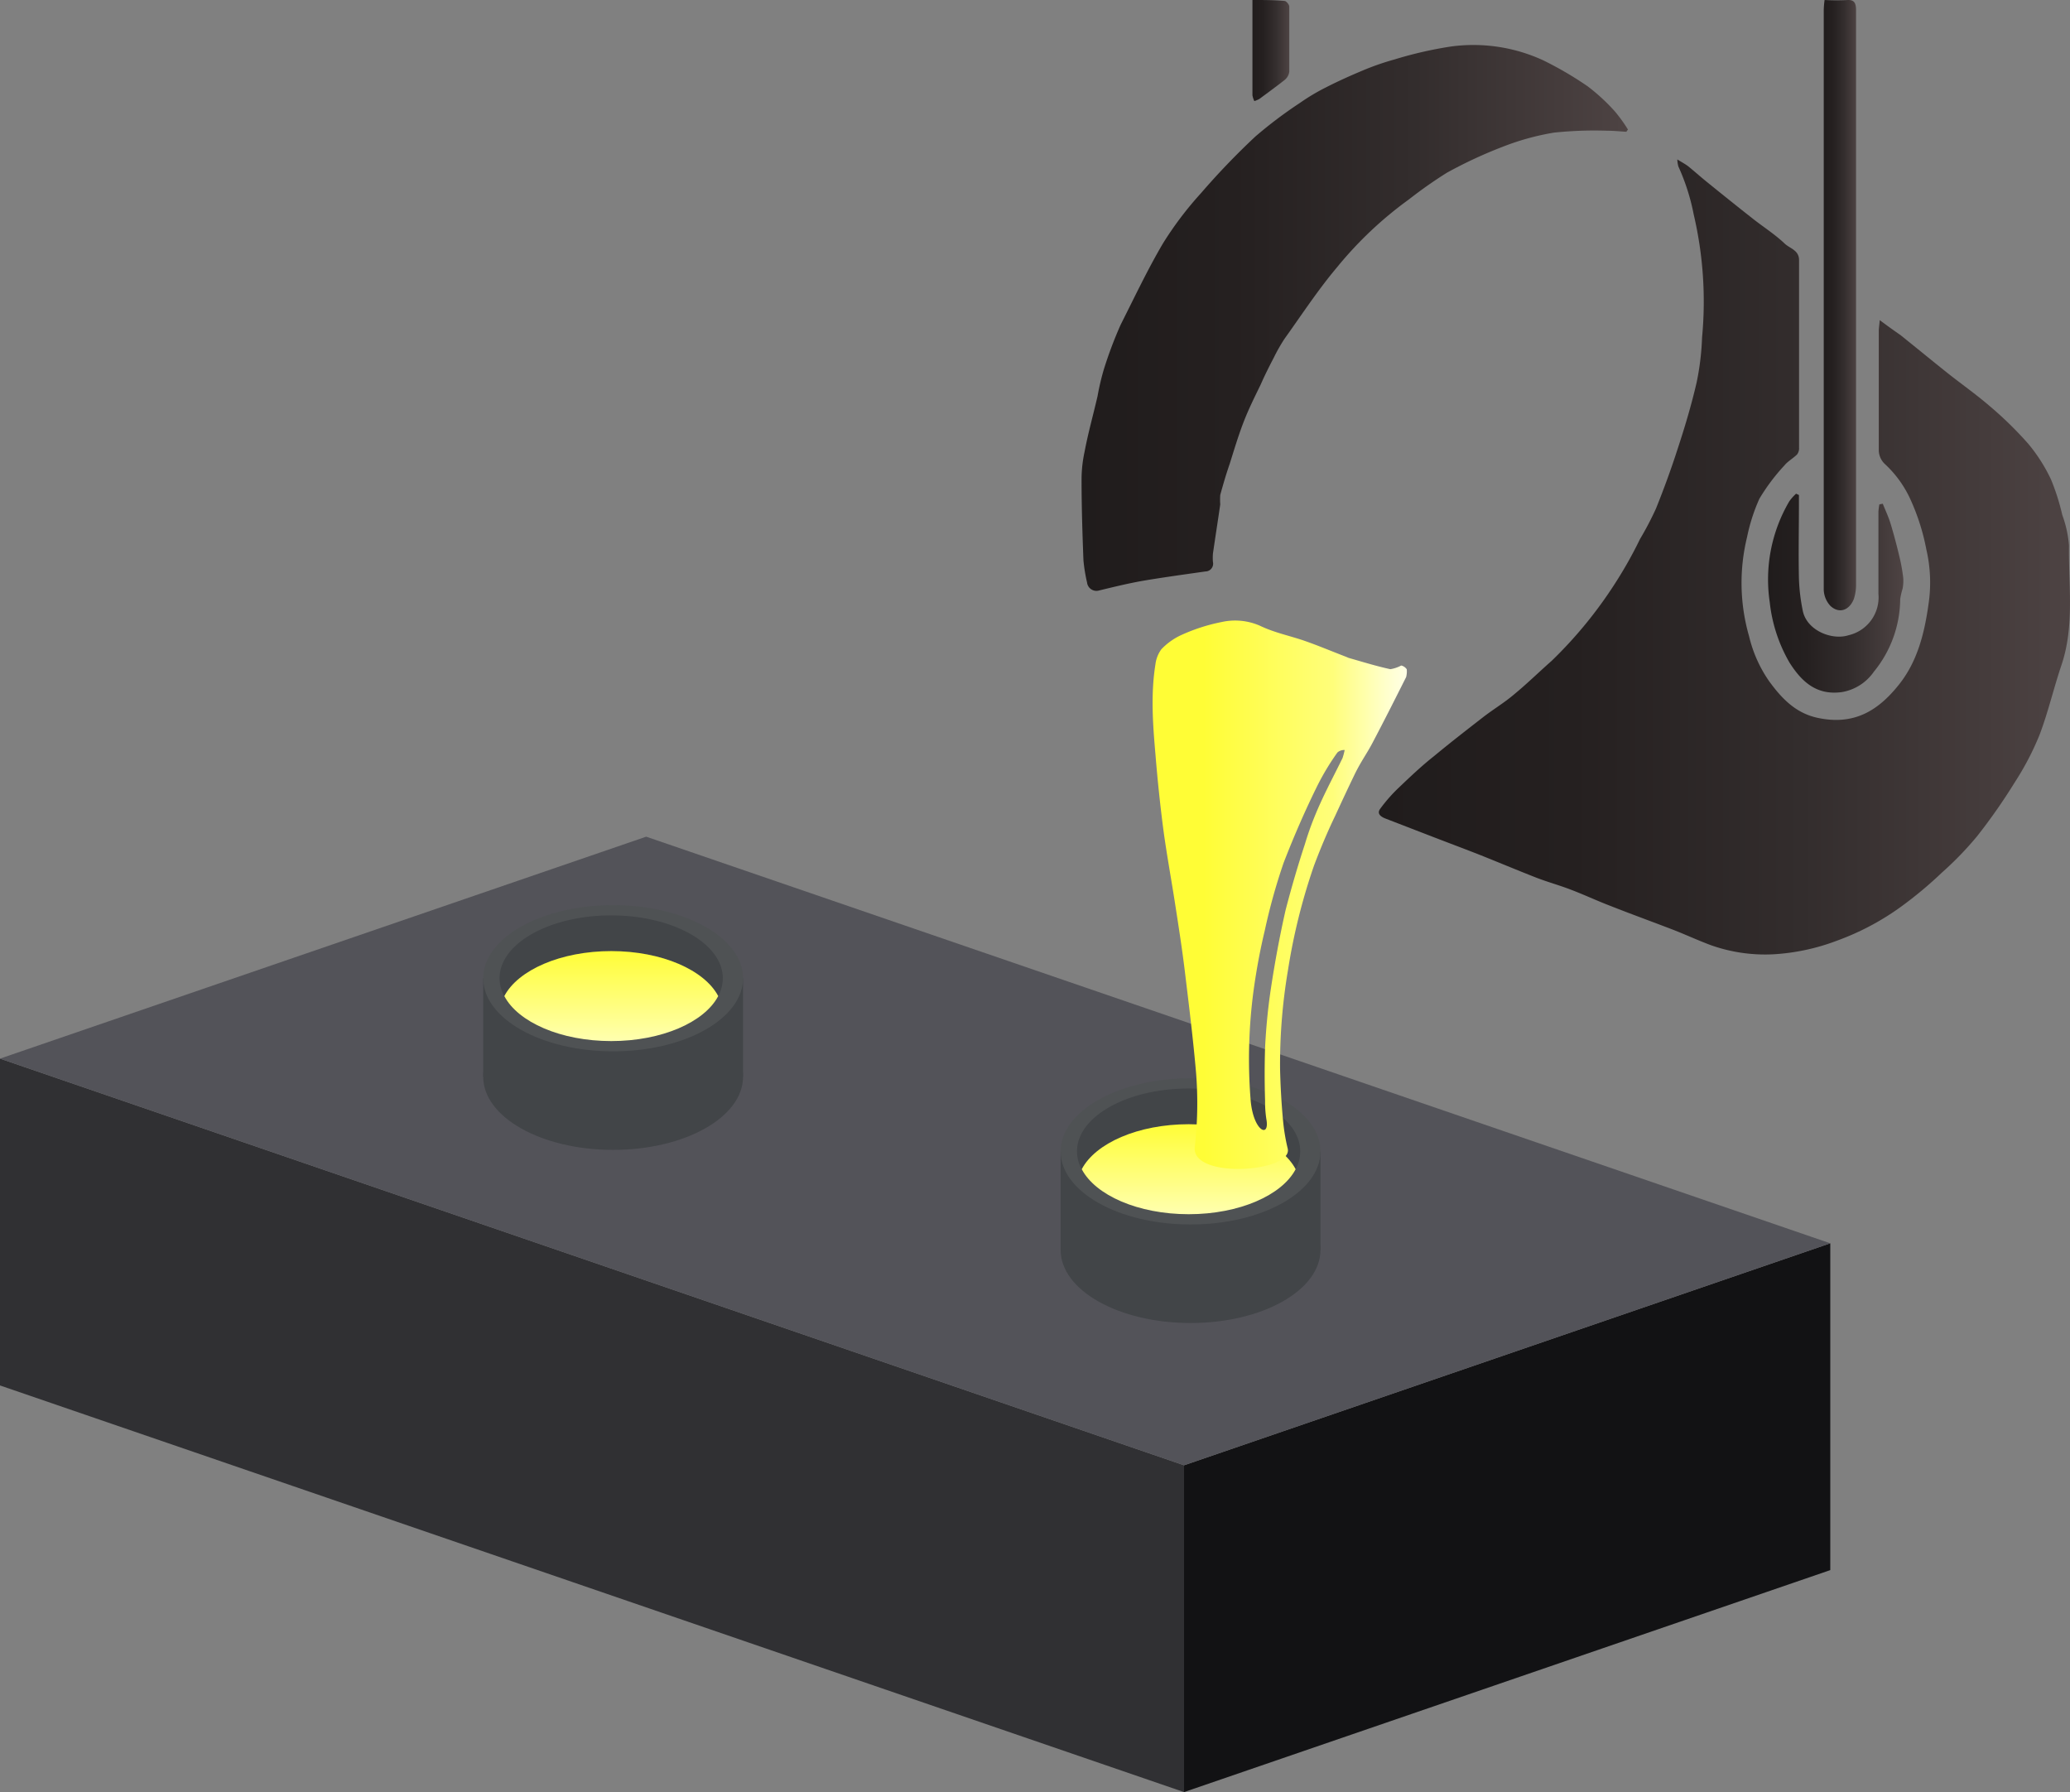
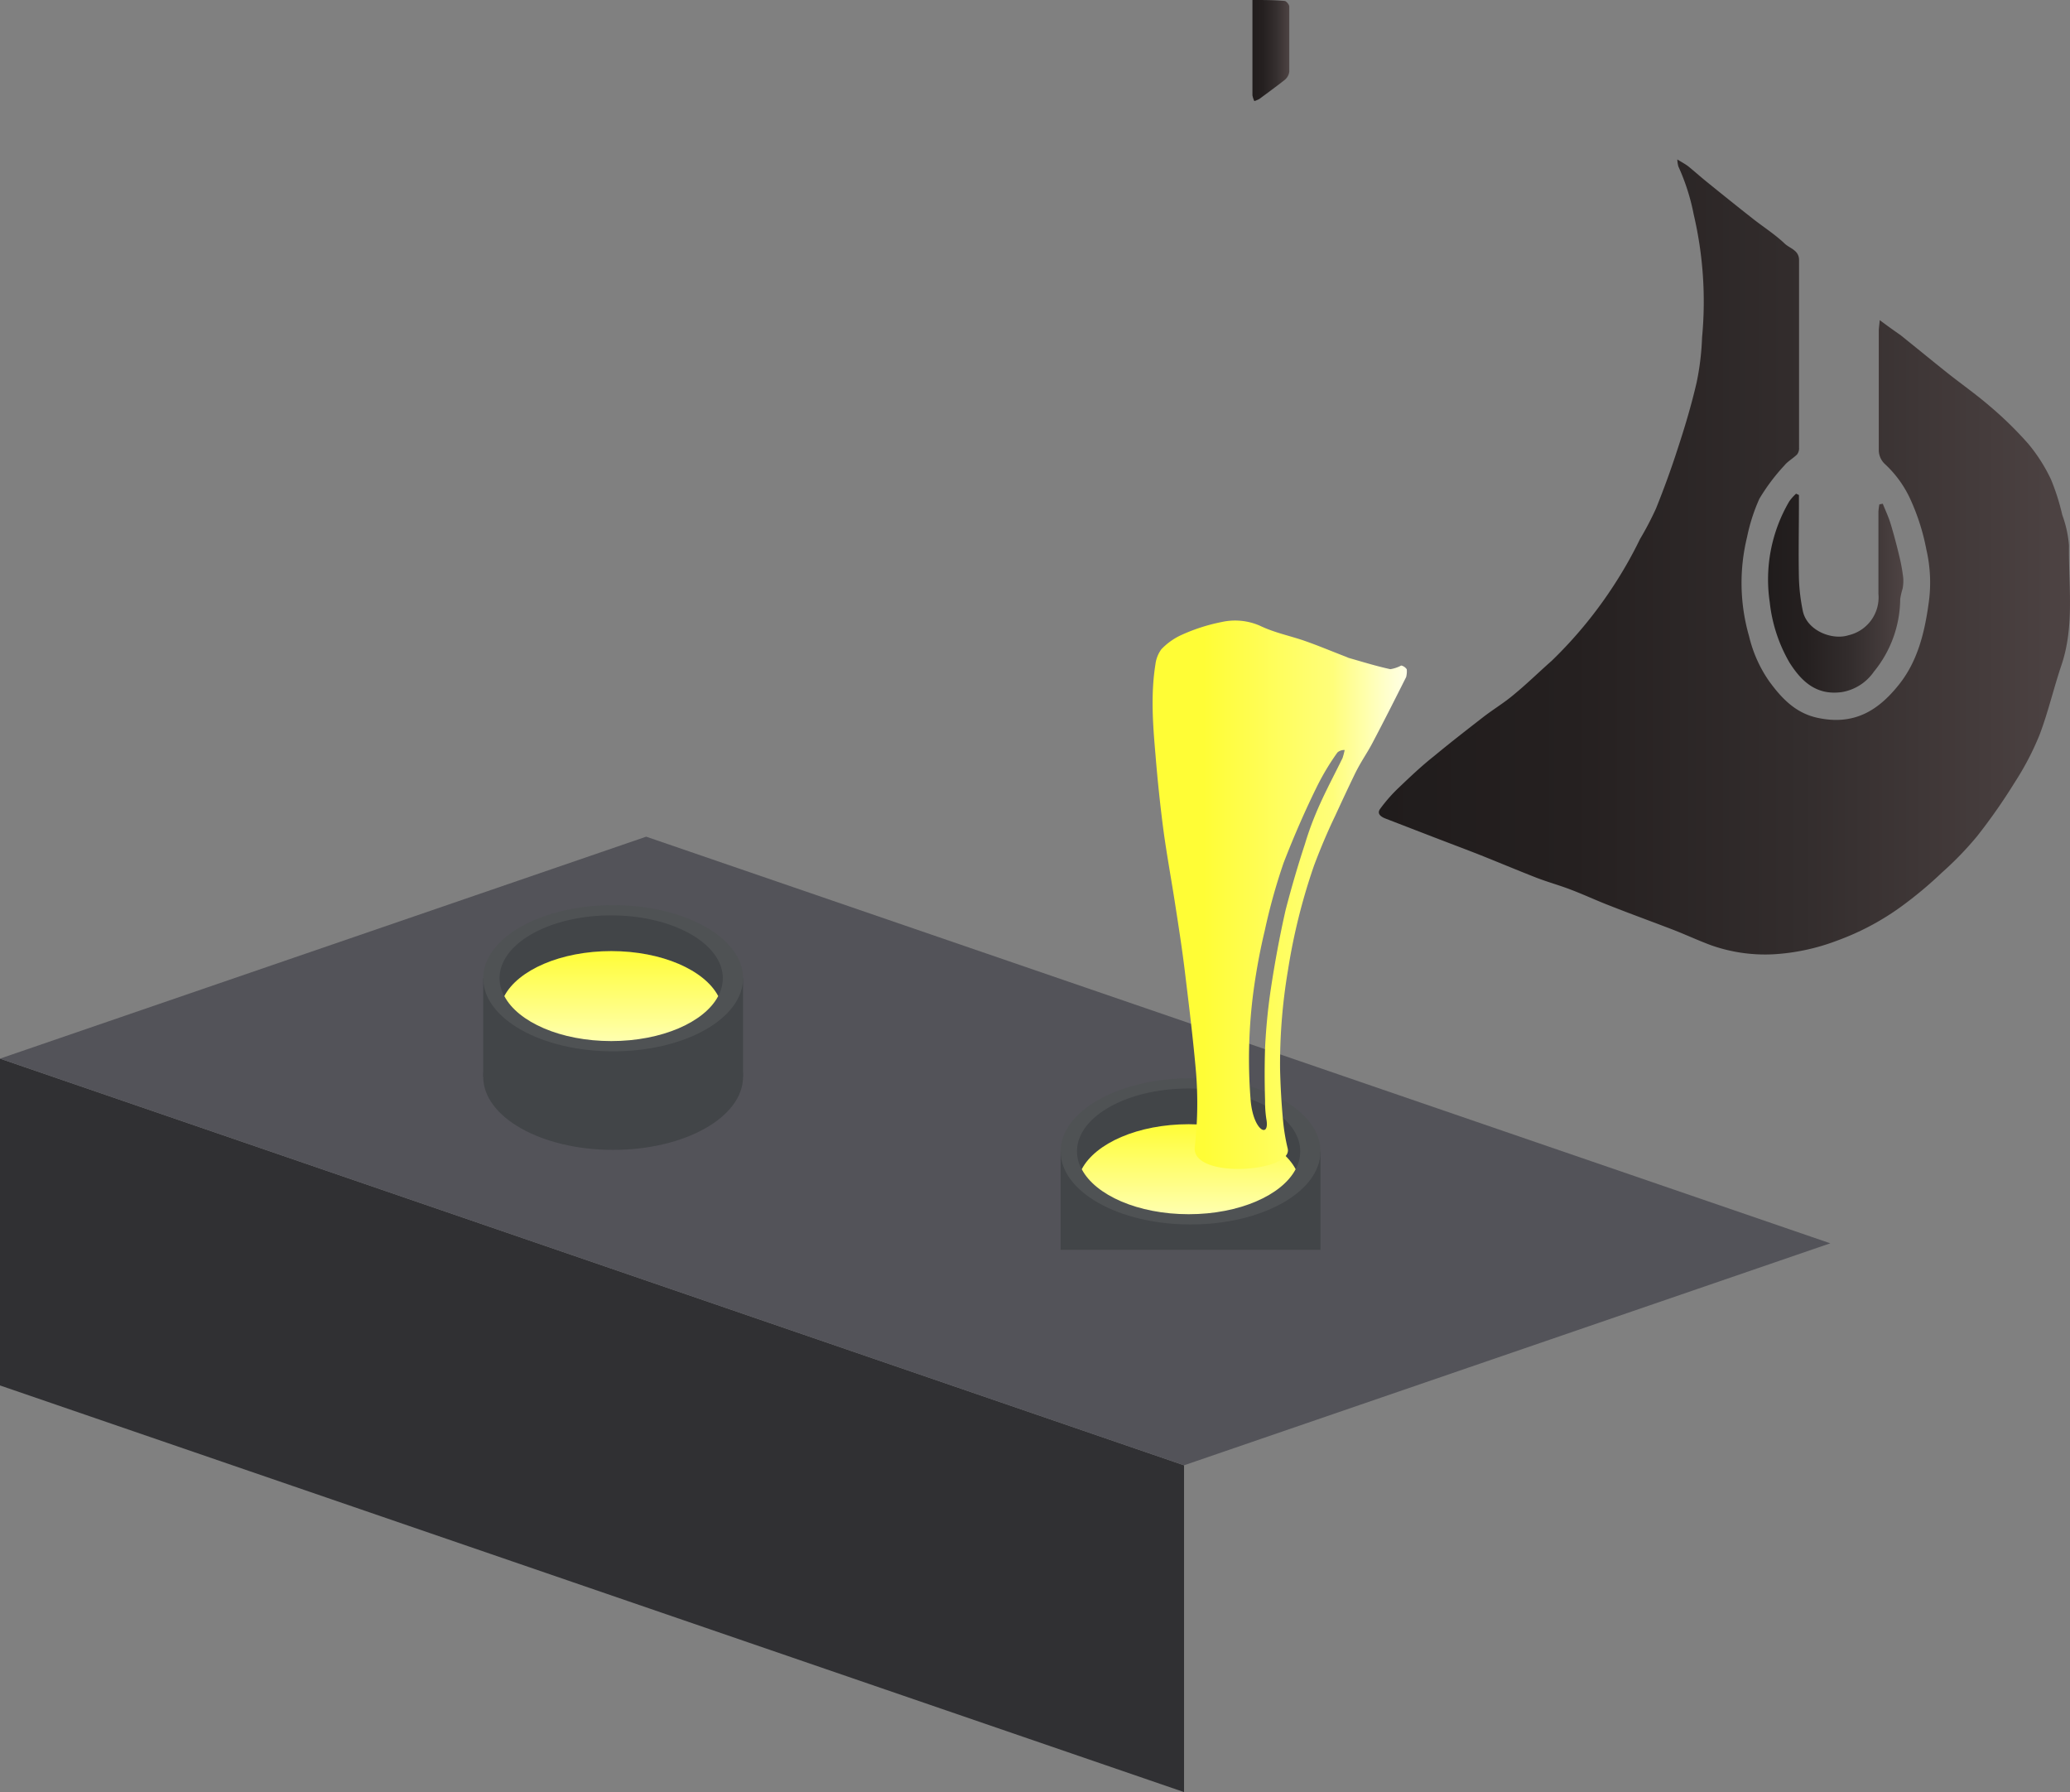
<svg xmlns="http://www.w3.org/2000/svg" xmlns:xlink="http://www.w3.org/1999/xlink" width="663.2" height="574.094" viewBox="0 0 663.2 574.094">
  <rect x="0" y="0" width="663.2" height="574.094" fill="#808080" stroke="none" />
  <defs>
    <linearGradient id="linear-gradient" x1="0.5" x2="0.5" y2="1" gradientUnits="objectBoundingBox">
      <stop offset="0" stop-color="#fffd36" />
      <stop offset="1" stop-color="#ffffaf" />
    </linearGradient>
    <linearGradient id="linear-gradient-2" x1="1" y1="0.5" x2="0.001" y2="0.5" gradientUnits="objectBoundingBox">
      <stop offset="0" stop-color="#4e4444" />
      <stop offset="0.04" stop-color="#4b4141" />
      <stop offset="0.39" stop-color="#332d2d" />
      <stop offset="0.72" stop-color="#252020" />
      <stop offset="1" stop-color="#201c1c" />
    </linearGradient>
    <linearGradient id="linear-gradient-3" x1="1" y1="0.5" x2="0" y2="0.5" xlink:href="#linear-gradient-2" />
    <linearGradient id="linear-gradient-4" x1="1.02" y1="0.5" x2="-0.006" y2="0.5" xlink:href="#linear-gradient-2" />
    <linearGradient id="linear-gradient-5" x1="1.001" y1="0.5" x2="0" y2="0.5" xlink:href="#linear-gradient-2" />
    <linearGradient id="linear-gradient-6" x1="1.008" y1="0.5" x2="-0.003" y2="0.5" xlink:href="#linear-gradient-2" />
    <linearGradient id="linear-gradient-7" x1="1" y1="0.501" x2="0" y2="0.501" gradientUnits="objectBoundingBox">
      <stop offset="0" stop-color="#ffffe7" />
      <stop offset="0.09" stop-color="#ffffc8" />
      <stop offset="0.29" stop-color="#fffe7a" />
      <stop offset="0.793" stop-color="#fffd36" />
      <stop offset="1" stop-color="#fffd36" />
    </linearGradient>
  </defs>
  <g id="Group_6011" data-name="Group 6011" transform="translate(-990.458 -201.494)">
    <g id="Group_6010" data-name="Group 6010" transform="translate(990.458 469.52)">
      <g id="Group_6010-2" data-name="Group 6010" transform="translate(0 0)">
-         <path id="Path_7661" data-name="Path 7661" d="M1006.8,794.872V690.182l207.045-71.112V723.76Z" transform="translate(-627.448 -488.803)" fill="#121214" />
        <path id="Path_7662" data-name="Path 7662" d="M1515.012,792.136,1135.66,661.869V557.17l379.352,130.276Z" transform="translate(-1135.66 -486.068)" fill="#303033" />
        <path id="Path_7663" data-name="Path 7663" d="M1386.152,684.159,1006.8,553.882l207.028-71.1L1593.2,613.047Z" transform="translate(-1006.8 -482.78)" fill="#535359" />
      </g>
    </g>
    <g id="Layer_2" data-name="Layer 2" transform="translate(1300.903 201.494)">
      <g id="Group_8570" data-name="Group 8570" transform="translate(29.37 345.422)">
-         <path id="Path_8150" data-name="Path 8150" d="M557.957,242.647c0,12.94-18.632,23.417-41.624,23.417s-41.624-10.477-41.624-23.417,18.631-23.417,41.624-23.417C539.326,219.2,557.957,229.707,557.957,242.647Z" transform="translate(-474.71 -187.658)" fill="#424548" />
        <rect id="Rectangle_7019" data-name="Rectangle 7019" width="83.247" height="31.543" transform="translate(0 23.417)" fill="#424548" />
        <path id="Path_8151" data-name="Path 8151" d="M557.957,231.5c0,12.94-18.632,23.417-41.624,23.417S474.71,244.437,474.71,231.5s18.631-23.417,41.624-23.417S557.957,218.585,557.957,231.5Z" transform="translate(-474.71 -208.08)" fill="#4f5254" />
        <g id="Group_5855" data-name="Group 5855" transform="translate(5.238 3.285)">
          <path id="Path_8152" data-name="Path 8152" d="M512.351,220.679c16.225,0,29.9,6.088,34.262,14.413a12.113,12.113,0,0,0,1.472-5.72c0-11.1-16-20.132-35.762-20.132-19.736,0-35.762,9-35.762,20.132a12.453,12.453,0,0,0,1.472,5.72C482.45,226.767,496.126,220.679,512.351,220.679Z" transform="translate(-476.56 -209.24)" fill="#424548" />
          <path id="Path_8153" data-name="Path 8153" d="M511.362,242.105c16.224,0,29.9-6.088,34.261-14.413-4.389-8.325-18.037-14.412-34.261-14.412s-29.9,6.088-34.262,14.412C481.461,236.017,495.137,242.105,511.362,242.105Z" transform="translate(-475.571 -201.84)" fill="url(#linear-gradient)" />
        </g>
      </g>
      <g id="Layer_1" data-name="Layer 1" transform="translate(16.032 0)">
        <g id="Group_8521" data-name="Group 8521" transform="translate(20.037)">
          <path id="Path_7282" data-name="Path 7282" d="M160.483,68.3c-.152,1.791-.3,2.64-.3,3.49v38.392a6.222,6.222,0,0,0,1.821,4.1,35.418,35.418,0,0,1,8.043,10.865,69.955,69.955,0,0,1,5.372,16.632,46.708,46.708,0,0,1,.7,17.481c-1.275,9.1-3.46,18.21-9.378,25.676-6.677,8.437-14.446,13.293-26.161,10.774-7.071-1.517-11.533-6.252-15.539-11.745a42.185,42.185,0,0,1-6.4-14.325,61.761,61.761,0,0,1-.668-31.806,58.121,58.121,0,0,1,3.945-12.292,63.339,63.339,0,0,1,8.073-10.744c1.093-1.335,2.762-2.215,4.006-3.46a3.187,3.187,0,0,0,.637-2.155V49.061c0-3.217-3.035-3.733-4.643-5.311-3.035-2.883-6.647-5.19-9.985-7.8-5.1-4.006-10.2-8.1-15.175-12.14-1.912-1.548-3.763-3.217-5.675-4.765-.91-.7-1.942-1.244-3.521-2.216a9.59,9.59,0,0,0,.334,2.246,68.378,68.378,0,0,1,4.917,15.387,122.339,122.339,0,0,1,2.671,39.454,83.981,83.981,0,0,1-1.73,14.325c-1.639,7.132-3.733,14.143-6.07,21.245-2.064,6.434-4.4,12.808-6.92,19.09a100.366,100.366,0,0,1-5.159,9.864,134.326,134.326,0,0,1-7.891,14.052A138.093,138.093,0,0,1,55.352,177.47c-4.067,3.581-7.921,7.375-12.14,10.835-3.035,2.58-6.586,4.7-9.8,7.193-5.281,4.1-10.562,8.194-15.721,12.474-3.854,3.035-7.587,6.556-11.2,10.015a49.892,49.892,0,0,0-6.07,6.889c-1.032,1.426,0,2.4,1.548,3.035l15.721,6.07c4.583,1.76,9.1,3.46,13.779,5.281,6.373,2.519,12.686,5.19,19.06,7.678,3.642,1.4,7.405,2.428,11.017,3.824,4.158,1.578,8.225,3.49,12.413,5.1,6.768,2.671,13.627,5.159,20.425,7.77,3.945,1.548,7.77,3.308,11.715,4.8a51.9,51.9,0,0,0,20.091,3.035A68.319,68.319,0,0,0,147.038,267a83.343,83.343,0,0,0,20.334-10.835,128.6,128.6,0,0,0,13.081-10.926,105.354,105.354,0,0,0,11.169-11.533,184.046,184.046,0,0,0,12.14-17.36,90.234,90.234,0,0,0,7.921-15.175c2.792-7.345,4.583-15.175,7.071-22.489,4.188-12.625,2.185-25.433,2.367-38.18a36.722,36.722,0,0,0-2.155-9.8,72.256,72.256,0,0,0-3.581-11.29,53.2,53.2,0,0,0-7.193-11.351,115.871,115.871,0,0,0-12.383-12.14c-4.492-3.885-9.408-7.314-14.082-11.047s-9.742-7.891-14.629-11.806C165.036,71.641,163.033,70.215,160.483,68.3Z" transform="translate(95.243 34.249)" fill="url(#linear-gradient-2)" />
-           <path id="Path_7284" data-name="Path 7284" d="M221.727,31.823a49.352,49.352,0,0,0-4.188-5.8,61.915,61.915,0,0,0-8.68-8.012,111.569,111.569,0,0,0-14.264-8.346A53.415,53.415,0,0,0,165,5.237a127.834,127.834,0,0,0-18.21,4.188,82.154,82.154,0,0,0-9.955,3.46c-4.128,1.73-8.043,3.49-11.9,5.463a66.41,66.41,0,0,0-8.376,5.008,139.121,139.121,0,0,0-14.2,10.713A236.272,236.272,0,0,0,84.88,52.279,110.471,110.471,0,0,0,72.74,68.334c-4.947,8.407-9.1,17.239-13.536,26.01A131.326,131.326,0,0,0,53.8,108.7a79.211,79.211,0,0,0-2,8.528c-1.4,6.07-3.035,11.836-4.158,17.815a42.673,42.673,0,0,0-.971,8.771c0,8.68.273,17.33.607,26.01a52.412,52.412,0,0,0,1.153,7.1,3.035,3.035,0,0,0,3.945,2.549c4.522-1.093,9.1-2.216,13.688-3.035,6.738-1.153,13.506-2.064,20.274-3.035a2.489,2.489,0,0,0,2.428-3.035,15.96,15.96,0,0,1,0-2.7c.759-5.25,1.578-10.471,2.337-15.721a23.127,23.127,0,0,1,0-3.035c.91-3.338,1.882-6.677,3.035-9.985,1.4-4.461,2.731-8.923,4.4-13.263s3.612-8.194,5.524-12.14c1.335-3.035,2.731-5.8,4.219-8.65a54.781,54.781,0,0,1,3.46-6.07c5.524-7.709,10.713-15.66,16.814-22.884a121.4,121.4,0,0,1,23.035-21.73,141.56,141.56,0,0,1,12.14-8.528,143.678,143.678,0,0,1,17.815-8.285,81.367,81.367,0,0,1,16.45-4.552,123.912,123.912,0,0,1,17.148-.607c2,0,4.037.212,6.07.334Z" transform="translate(-46.67 9.665)" fill="url(#linear-gradient-3)" />
-           <path id="Path_7285" data-name="Path 7285" d="M22.862,0a27.832,27.832,0,0,0-.273,3.247V188.926a7.982,7.982,0,0,0,2.124,5.159c2.792,2.61,6.07,1.487,7.527-2.216a14.386,14.386,0,0,0,.7-4.7V3.308C32.938,1,32.422-.212,29.9.03A68.074,68.074,0,0,1,22.862,0Z" transform="translate(215.2 0)" fill="url(#linear-gradient-4)" />
          <path id="Path_7286" data-name="Path 7286" d="M26.582,52.11A15.174,15.174,0,0,0,24.4,54.568a49.44,49.44,0,0,0-6.252,32.353,48.954,48.954,0,0,0,6.313,19.272c3.854,6.07,8.619,10.622,16.844,9.469a15.63,15.63,0,0,0,10.2-6.525,37.118,37.118,0,0,0,8.437-23.278,21.244,21.244,0,0,1,.759-3.278,13.051,13.051,0,0,0,.212-3.49,55.088,55.088,0,0,0-1.184-6.647c-.85-3.612-1.791-7.162-2.853-10.683-.668-2.216-1.669-4.31-2.519-6.434l-1.093.212a21.425,21.425,0,0,0-.3,2.337V84.19A12.443,12.443,0,0,1,43.4,97.452c-5.342,1.73-13.475-1.548-14.689-7.921a60.4,60.4,0,0,1-1.214-10.167c-.182-8.134,0-16.267,0-24.28V52.535Z" transform="translate(202.345 106.042)" fill="url(#linear-gradient-5)" />
          <path id="Path_7287" data-name="Path 7287" d="M82.42,0V30.532a7.343,7.343,0,0,0,.607,1.851,8.862,8.862,0,0,0,1.639-.7c2.732-2.033,5.463-4.006,8.073-6.07a4.037,4.037,0,0,0,1.487-2.64V2.124c0-.637-.941-1.791-1.517-1.821C89.431,0,86.123,0,82.42,0Z" transform="translate(-27.669 0)" fill="url(#linear-gradient-6)" />
        </g>
        <g id="Group_8518" data-name="Group 8518" transform="translate(-1 198.782)">
          <path id="Path_7283" data-name="Path 7283" d="M144.605,233.6a62.865,62.865,0,0,1-1.515-9.27c-.495-5.353-.8-10.8-.927-16.277a180.848,180.848,0,0,1,2.531-31.553,193.153,193.153,0,0,1,8.343-33.511q3.19-8.493,6.792-15.972c2-4.352,4.029-8.7,6.132-13.056s3.9-6.659,5.776-10.227c3.654-6.92,7.238-14.014,10.821-21.151a7.467,7.467,0,0,0,.2-2.481,2.884,2.884,0,0,0-1.783-1.219,11.106,11.106,0,0,1-3.476,1.175c-4.457-.957-8.913-2.35-13.352-3.612l-.927-.392c-4.314-1.654-8.646-3.482-12.978-5-4.831-1.7-9.733-2.611-14.529-4.918a19.831,19.831,0,0,0-12.318-1.175,58.2,58.2,0,0,0-13.3,4.352,20.884,20.884,0,0,0-5.954,4.352,10.242,10.242,0,0,0-1.907,4.831c-1.533,9.531-.838,19.236,0,28.767q1.013,12.58,2.621,24.807c1.105,8.008,2.549,15.755,3.761,23.675,1.087,7.007,2.175,13.97,3.048,21.151,1.284,10.663,2.621,21.325,3.565,32.205a122.822,122.822,0,0,1-.392,23.98C113.608,243.583,146.459,241.219,144.605,233.6Zm-11.837-15.1a165.071,165.071,0,0,1,.927-35.644c.918-6.635,2.113-13.023,3.565-19.062a189.739,189.739,0,0,1,6.061-21.76q5.122-13.2,10.874-24.807a79.294,79.294,0,0,1,6.346-10.489,3.218,3.218,0,0,1,2.317-.783,21.3,21.3,0,0,1-.677,2.568c-4.243,8.7-8.753,16.494-12.051,27.549Q146.8,146.2,143.945,157.18c-1.871,8.255-3.474,16.855-4.8,25.721-.879,5.936-1.478,12.1-1.783,18.366-.178,5.635-.178,11.295,0,16.93a36.464,36.464,0,0,0,.41,6.006C138.918,230.382,133.73,228.224,132.768,218.5Z" transform="translate(-57.525 -64.467)" fill="url(#linear-gradient-7)" />
        </g>
      </g>
      <g id="Group_8569" data-name="Group 8569" transform="translate(-155.63 289.959)">
        <path id="Path_8150-2" data-name="Path 8150" d="M557.957,242.647c0,12.94-18.632,23.417-41.624,23.417s-41.624-10.477-41.624-23.417,18.631-23.417,41.624-23.417C539.326,219.2,557.957,229.707,557.957,242.647Z" transform="translate(-474.71 -187.658)" fill="#424548" />
        <rect id="Rectangle_7019-2" data-name="Rectangle 7019" width="83.247" height="31.543" transform="translate(0 23.417)" fill="#424548" />
-         <path id="Path_8151-2" data-name="Path 8151" d="M557.957,231.5c0,12.94-18.632,23.417-41.624,23.417S474.71,244.437,474.71,231.5s18.631-23.417,41.624-23.417S557.957,218.585,557.957,231.5Z" transform="translate(-474.71 -208.08)" fill="#4f5254" />
+         <path id="Path_8151-2" data-name="Path 8151" d="M557.957,231.5c0,12.94-18.632,23.417-41.624,23.417S474.71,244.437,474.71,231.5s18.631-23.417,41.624-23.417S557.957,218.585,557.957,231.5" transform="translate(-474.71 -208.08)" fill="#4f5254" />
        <g id="Group_5855-2" data-name="Group 5855" transform="translate(5.238 3.285)">
          <path id="Path_8152-2" data-name="Path 8152" d="M512.351,220.679c16.225,0,29.9,6.088,34.262,14.413a12.113,12.113,0,0,0,1.472-5.72c0-11.1-16-20.132-35.762-20.132-19.736,0-35.762,9-35.762,20.132a12.453,12.453,0,0,0,1.472,5.72C482.45,226.767,496.126,220.679,512.351,220.679Z" transform="translate(-476.56 -209.24)" fill="#424548" />
          <path id="Path_8153-2" data-name="Path 8153" d="M511.362,242.105c16.224,0,29.9-6.088,34.261-14.413-4.389-8.325-18.037-14.412-34.261-14.412s-29.9,6.088-34.262,14.412C481.461,236.017,495.137,242.105,511.362,242.105Z" transform="translate(-475.571 -201.84)" fill="url(#linear-gradient)" />
        </g>
      </g>
    </g>
  </g>
</svg>